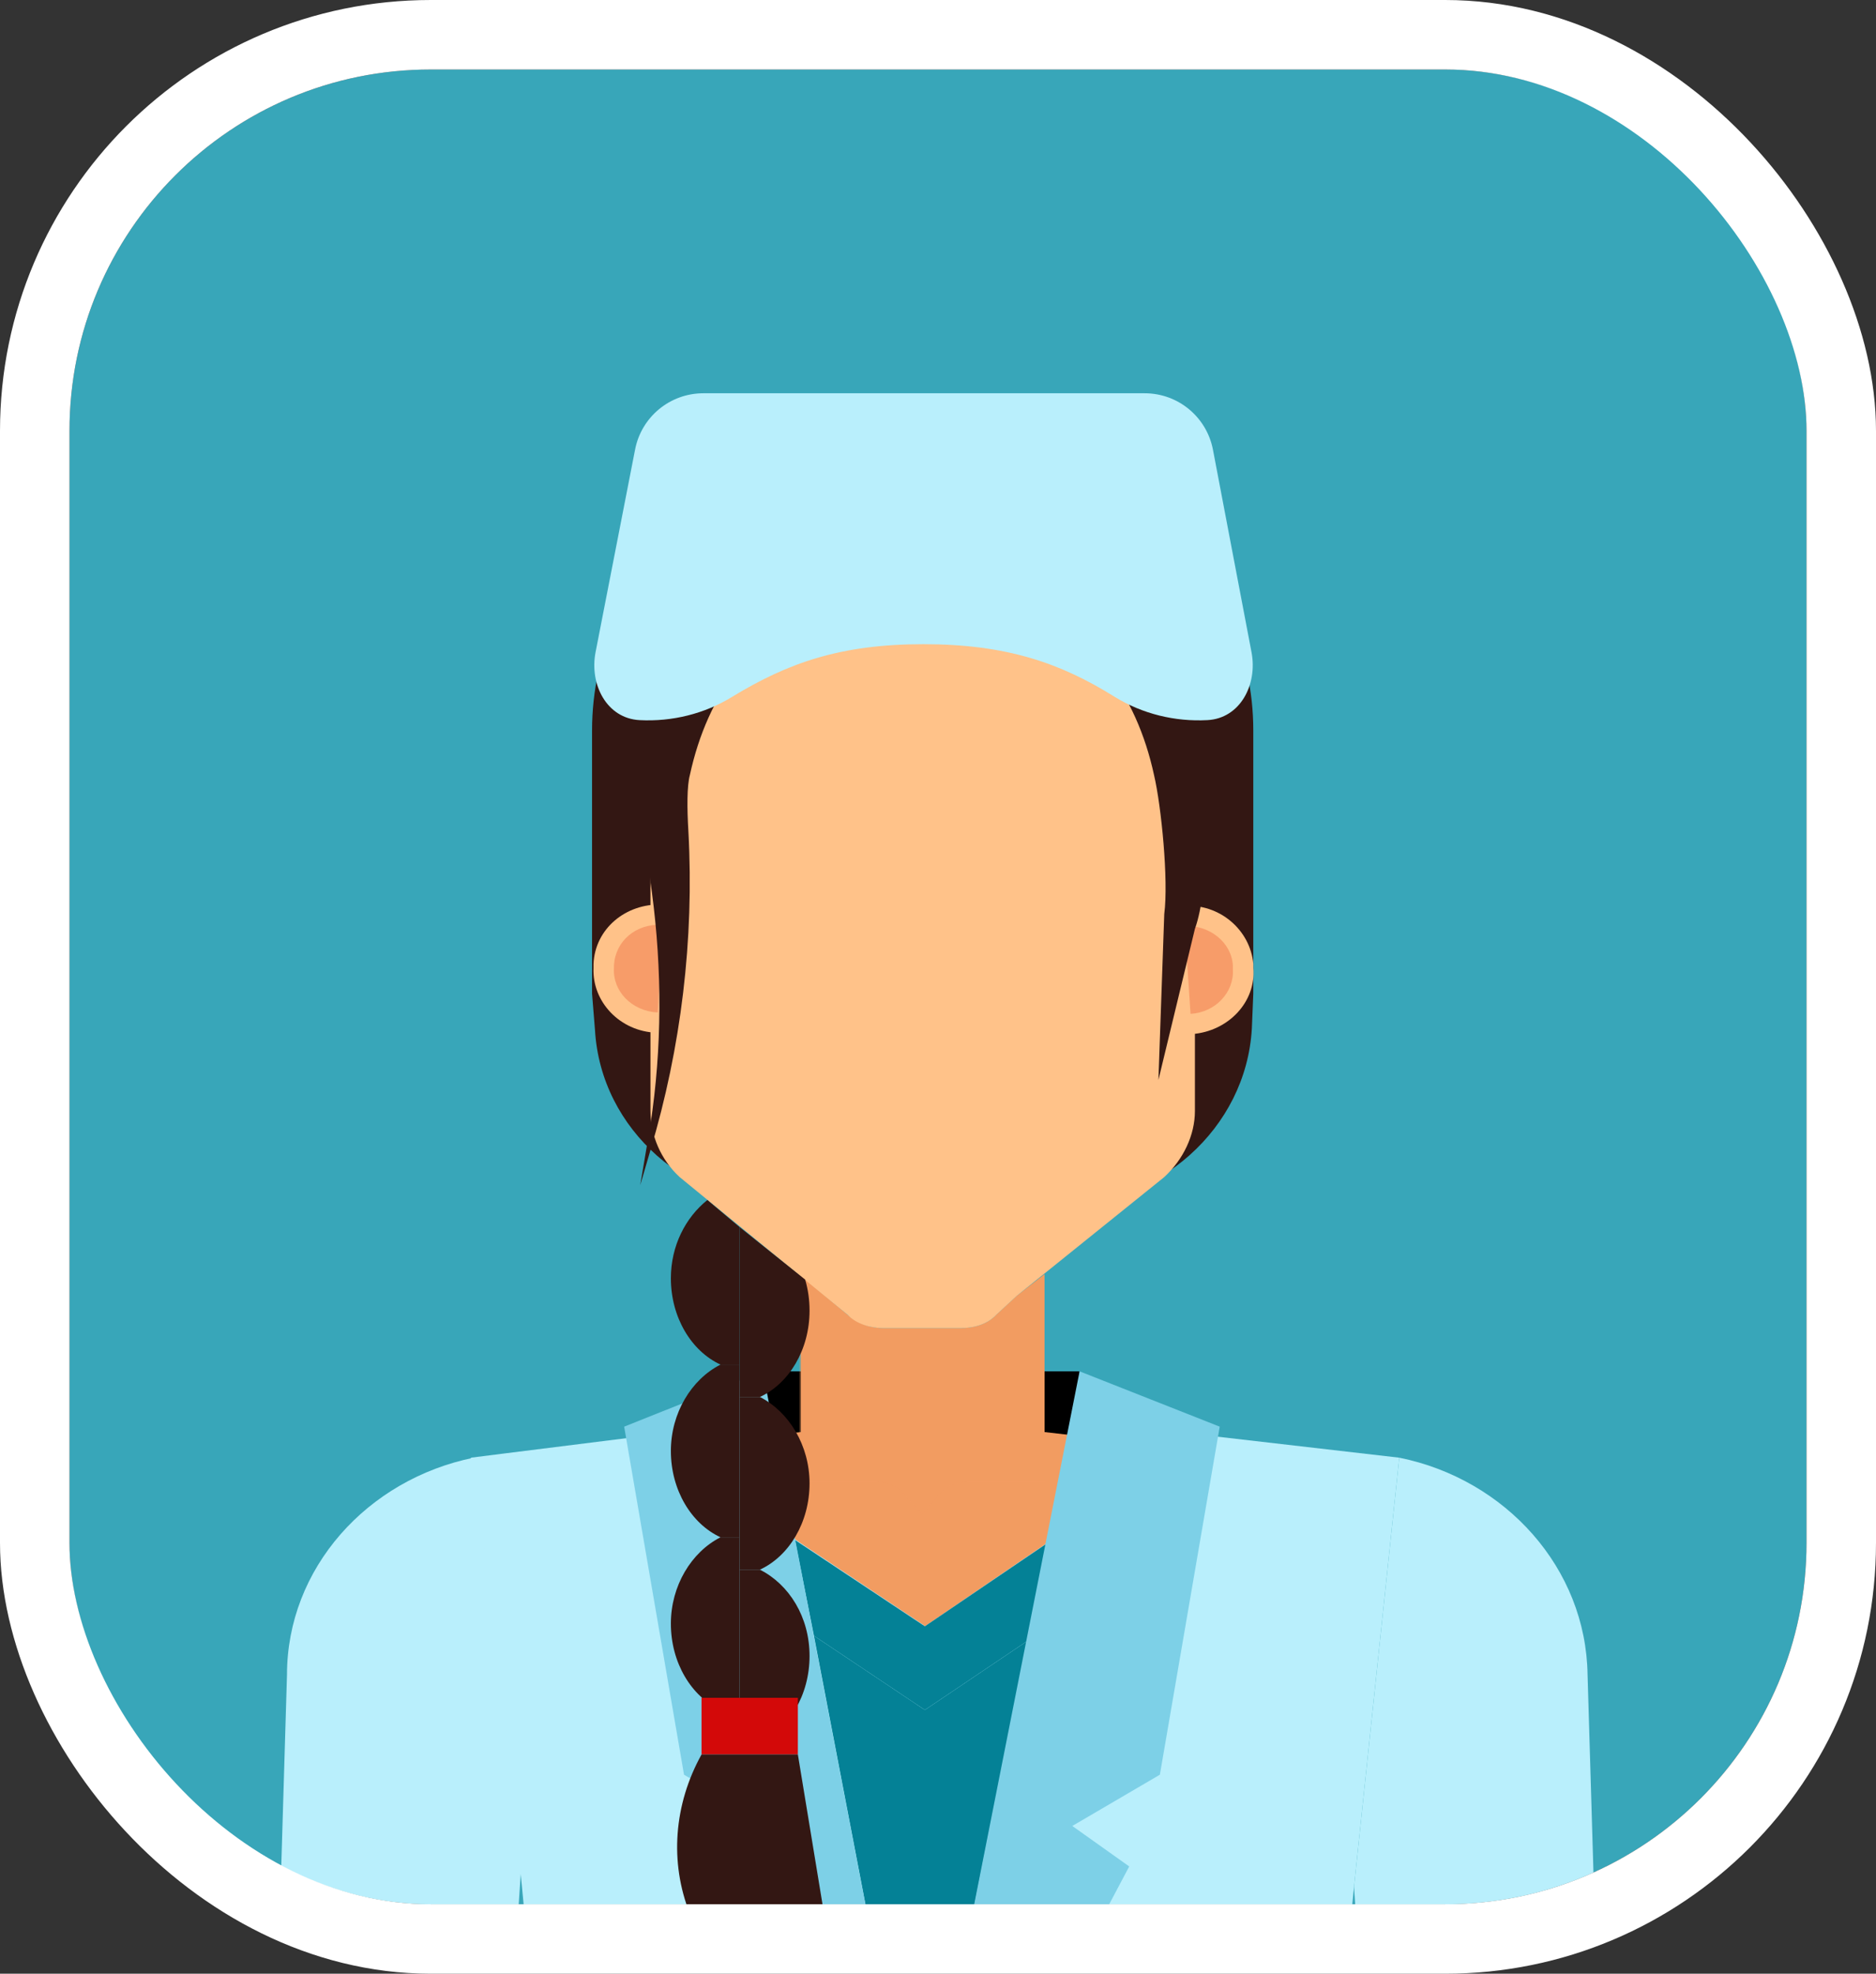
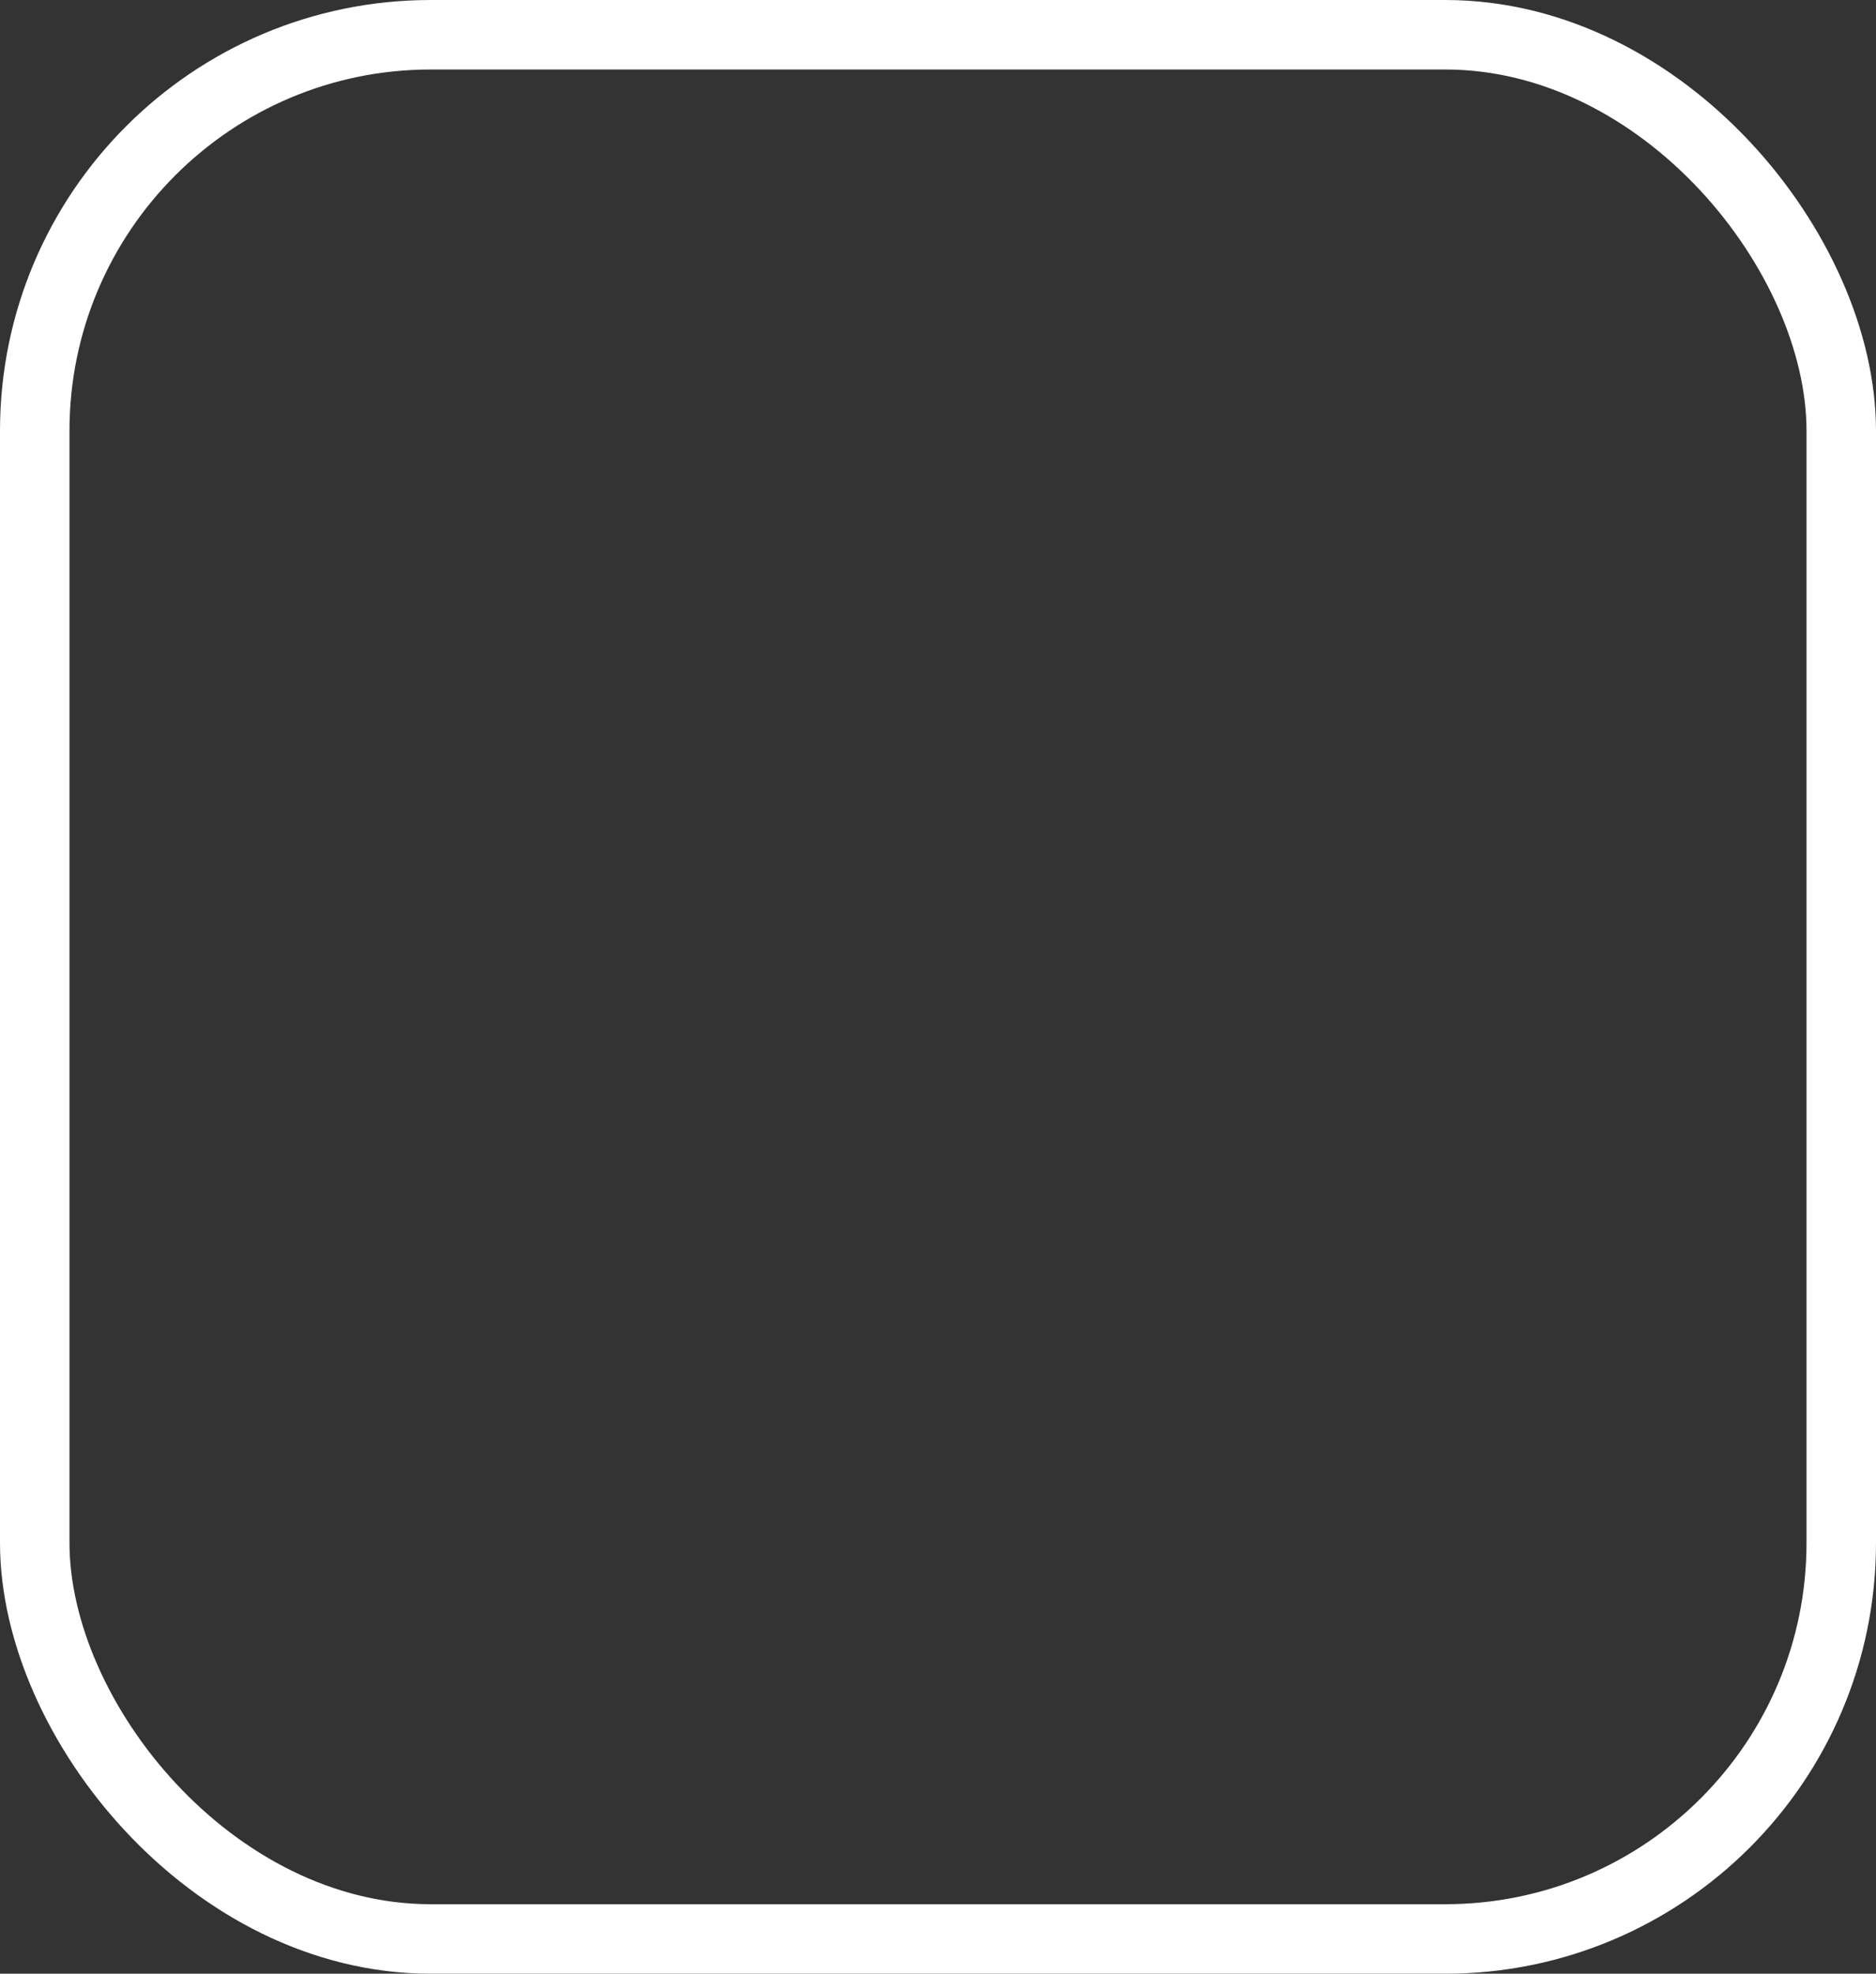
<svg xmlns="http://www.w3.org/2000/svg" width="135" height="142" viewBox="0 0 135 142" fill="none">
  <rect x="0" y="0" width="135" height="142" fill="#333333" stroke="none" />
  <g clip-path="url(#clip0_156_22146)">
    <rect x="5" y="5" width="125" height="132" rx="26" fill="#38A6B9" />
    <path d="M77.69 103.32H54.895V98.661H77.69V103.32Z" fill="black" />
    <path d="M90.189 71.486L90.085 74.009C89.664 81.191 83.362 86.821 75.694 86.821H57.206C49.538 86.821 43.236 81.288 42.816 74.106L42.605 71.486V52.559C42.605 41.009 52.584 31.691 64.874 31.691H67.921C80.21 31.691 90.189 41.009 90.189 52.559V71.486Z" fill="#331713" />
    <path d="M48.277 124.771V124.868C58.466 133.797 74.328 133.797 84.412 124.771V104.097L75.168 103.03V91.674L73.172 93.227L71.702 94.586C71.072 95.265 70.126 95.556 69.076 95.556H63.614C62.668 95.556 61.828 95.265 61.093 94.683L57.626 91.771V103.03L48.277 104.097V124.771Z" fill="#F29C61" />
-     <path opacity="0.3" d="M73.173 93.227L71.702 94.586C71.072 95.265 70.126 95.556 69.076 95.556H66.345H63.614C62.563 95.556 61.618 95.265 60.988 94.586L59.517 93.227L57.522 91.674V106.621H63.089C63.824 106.621 64.559 106.912 64.98 107.397L66.345 108.95L67.711 107.397C68.131 106.912 68.866 106.621 69.601 106.621H75.168V91.674L73.173 93.227Z" fill="#F29C61" />
    <path d="M66.345 42.076C55.526 42.076 46.808 50.326 46.808 60.517V79.929C46.808 81.676 47.543 83.423 48.908 84.685L60.988 94.585C61.618 95.264 62.669 95.556 63.614 95.556H69.076C70.127 95.556 71.072 95.264 71.703 94.585L73.173 93.226L83.782 84.685C85.148 83.423 85.988 81.676 85.988 79.929V77.406V60.517C85.988 50.326 77.165 42.076 66.345 42.076Z" fill="#FFC289" />
    <path d="M47.228 74.299L47.648 65.079C45.022 64.982 42.816 66.826 42.711 69.35V69.641C42.606 72.067 44.602 74.202 47.228 74.299Z" fill="#FFC289" />
    <path d="M47.333 72.844L47.648 66.535C45.757 66.439 44.286 67.7 44.181 69.447V69.641C44.076 71.291 45.442 72.747 47.333 72.844Z" fill="#F79C69" />
    <path d="M85.778 74.397L85.147 65.177C87.773 64.982 89.979 66.924 90.189 69.35V69.641C90.4 72.068 88.404 74.203 85.778 74.397Z" fill="#FFC289" />
-     <path d="M85.673 72.941L85.253 66.632C87.039 66.535 88.614 67.797 88.719 69.447V69.738C88.824 71.388 87.459 72.844 85.673 72.941Z" fill="#F79C69" />
    <path d="M86.513 55.082C85.462 47.415 81.261 41.009 73.488 38.388L73.172 38.291C70.862 37.709 68.341 38.097 66.345 39.359V44.891L68.656 43.532C69.811 42.853 71.282 42.659 72.542 43.144C78.425 45.182 81.786 49.938 83.046 55.762C83.572 57.994 84.097 63.332 83.782 65.759L83.362 77.697L85.988 66.826C87.038 63.915 86.828 57.897 86.513 55.082Z" fill="#331713" />
    <path d="M46.177 55.082C47.228 47.415 51.429 41.009 59.203 38.388L59.518 38.291C61.829 37.709 64.35 38.097 66.345 39.359V44.891L64.034 43.532C62.879 42.853 61.408 42.659 60.148 43.144C54.266 45.182 50.904 49.938 49.644 55.762C49.434 56.538 49.434 58.091 49.539 59.838C49.959 67.603 49.013 75.368 46.808 82.744L46.072 85.267L46.808 80.9C47.648 75.368 47.648 69.738 46.913 64.206C46.387 60.518 45.967 56.635 46.177 55.082Z" fill="#331713" />
    <path d="M37.353 133.021V133.312V133.603L39.769 158.644C40.049 161.168 40.224 163.724 40.294 166.312H66.45V116.909L55.525 109.629L54.79 102.253L36.198 104.582L33.887 104.874V104.971C33.957 104.971 33.992 104.971 33.992 104.971L37.353 133.021Z" fill="#B9EFFC" />
    <path d="M93.971 166.312C94.041 164.5 94.216 162.688 94.496 160.876L96.702 143.212L97.438 135.738L100.694 104.874L78.005 102.253L77.375 109.629L66.555 117.006L66.45 116.909V166.312H93.971Z" fill="#B9EFFC" />
    <path d="M66.555 123.024L58.572 117.686L66.135 157.091L73.908 118.074L66.555 123.024Z" fill="#048196" />
    <path d="M73.908 118.073L75.273 111.085L66.555 117.006L57.206 110.794L58.572 117.685L66.555 123.023L73.908 118.073Z" fill="#048196" />
    <path d="M37.563 133.505L37.458 132.923L34.097 104.873C26.429 106.426 20.652 112.832 20.652 120.5L19.286 166.214H35.358L37.563 133.505Z" fill="#B9EFFC" />
    <path d="M99.433 166.311H115.61L114.244 120.5C114.139 112.832 108.362 106.426 100.694 104.873L97.438 135.738L99.433 166.311Z" fill="#B9EFFC" />
-     <path d="M87.773 102.641L77.689 98.661L66.135 157.09L54.895 98.661L44.916 102.641L49.223 127.682L55.525 131.37L51.429 134.282L63.718 157.673V166.311H68.866V157.77L69.181 157.09L81.261 134.282L77.164 131.37L83.466 127.682L87.773 102.641Z" fill="#7DD0E7" />
    <path d="M86.892 51.809C89.25 51.682 90.504 49.25 90.062 46.931L87.287 32.359C86.838 30 84.776 28.294 82.375 28.294H50.611C48.218 28.294 46.161 29.988 45.703 32.337L42.859 46.916C42.405 49.242 43.66 51.686 46.026 51.81C48.353 51.931 50.69 51.364 52.689 50.132C56.681 47.706 60.462 46.347 66.45 46.347C72.437 46.347 76.324 47.706 80.21 50.132C82.215 51.367 84.559 51.934 86.892 51.809Z" fill="#B9EFFC" />
    <path d="M53.214 100.505V98.176H51.849C49.748 99.243 48.277 101.67 48.277 104.388C48.277 107.202 49.748 109.629 51.849 110.599H53.214V100.505Z" fill="#331713" />
-     <path d="M53.214 110.6H51.849C49.748 111.667 48.277 114.094 48.277 116.811C48.277 119.626 49.748 122.053 51.849 123.023H53.214V112.929V110.6Z" fill="#331713" />
    <path d="M53.214 88.276L50.903 86.335C49.328 87.597 48.277 89.635 48.277 91.964C48.277 94.779 49.748 97.206 51.849 98.176H53.214V88.276Z" fill="#331713" />
    <path d="M53.214 110.6V112.929H54.684C56.785 111.959 58.256 109.532 58.256 106.718C58.256 104 56.785 101.574 54.684 100.506H53.214V110.6Z" fill="#331713" />
    <path d="M53.214 98.176V100.506H54.684C56.785 99.535 58.256 97.109 58.256 94.294C58.256 93.518 58.151 92.773 57.941 92.062L53.214 88.276V98.176Z" fill="#331713" />
    <path d="M53.214 123.023V125.352H54.684C56.785 124.382 58.256 121.955 58.256 119.14C58.256 116.326 56.785 113.996 54.684 112.929H53.214V123.023Z" fill="#331713" />
    <path d="M57.416 126.226H50.483V122.149H57.416V126.226Z" fill="#D30909" />
    <path d="M54.16 149.618H50.484C51.954 146.706 52.059 143.406 50.799 140.494L49.643 137.679C48.173 133.991 48.488 129.818 50.484 126.227H57.416L59.412 138.359C60.148 142.727 58.152 147.094 54.16 149.618Z" fill="#331713" />
  </g>
  <rect x="2.5" y="2.5" width="130" height="137" rx="28.5" stroke="white" stroke-width="5" />
  <defs>
    <clipPath id="clip0_156_22146">
-       <rect x="5" y="5" width="125" height="132" rx="26" fill="white" />
-     </clipPath>
+       </clipPath>
  </defs>
</svg>